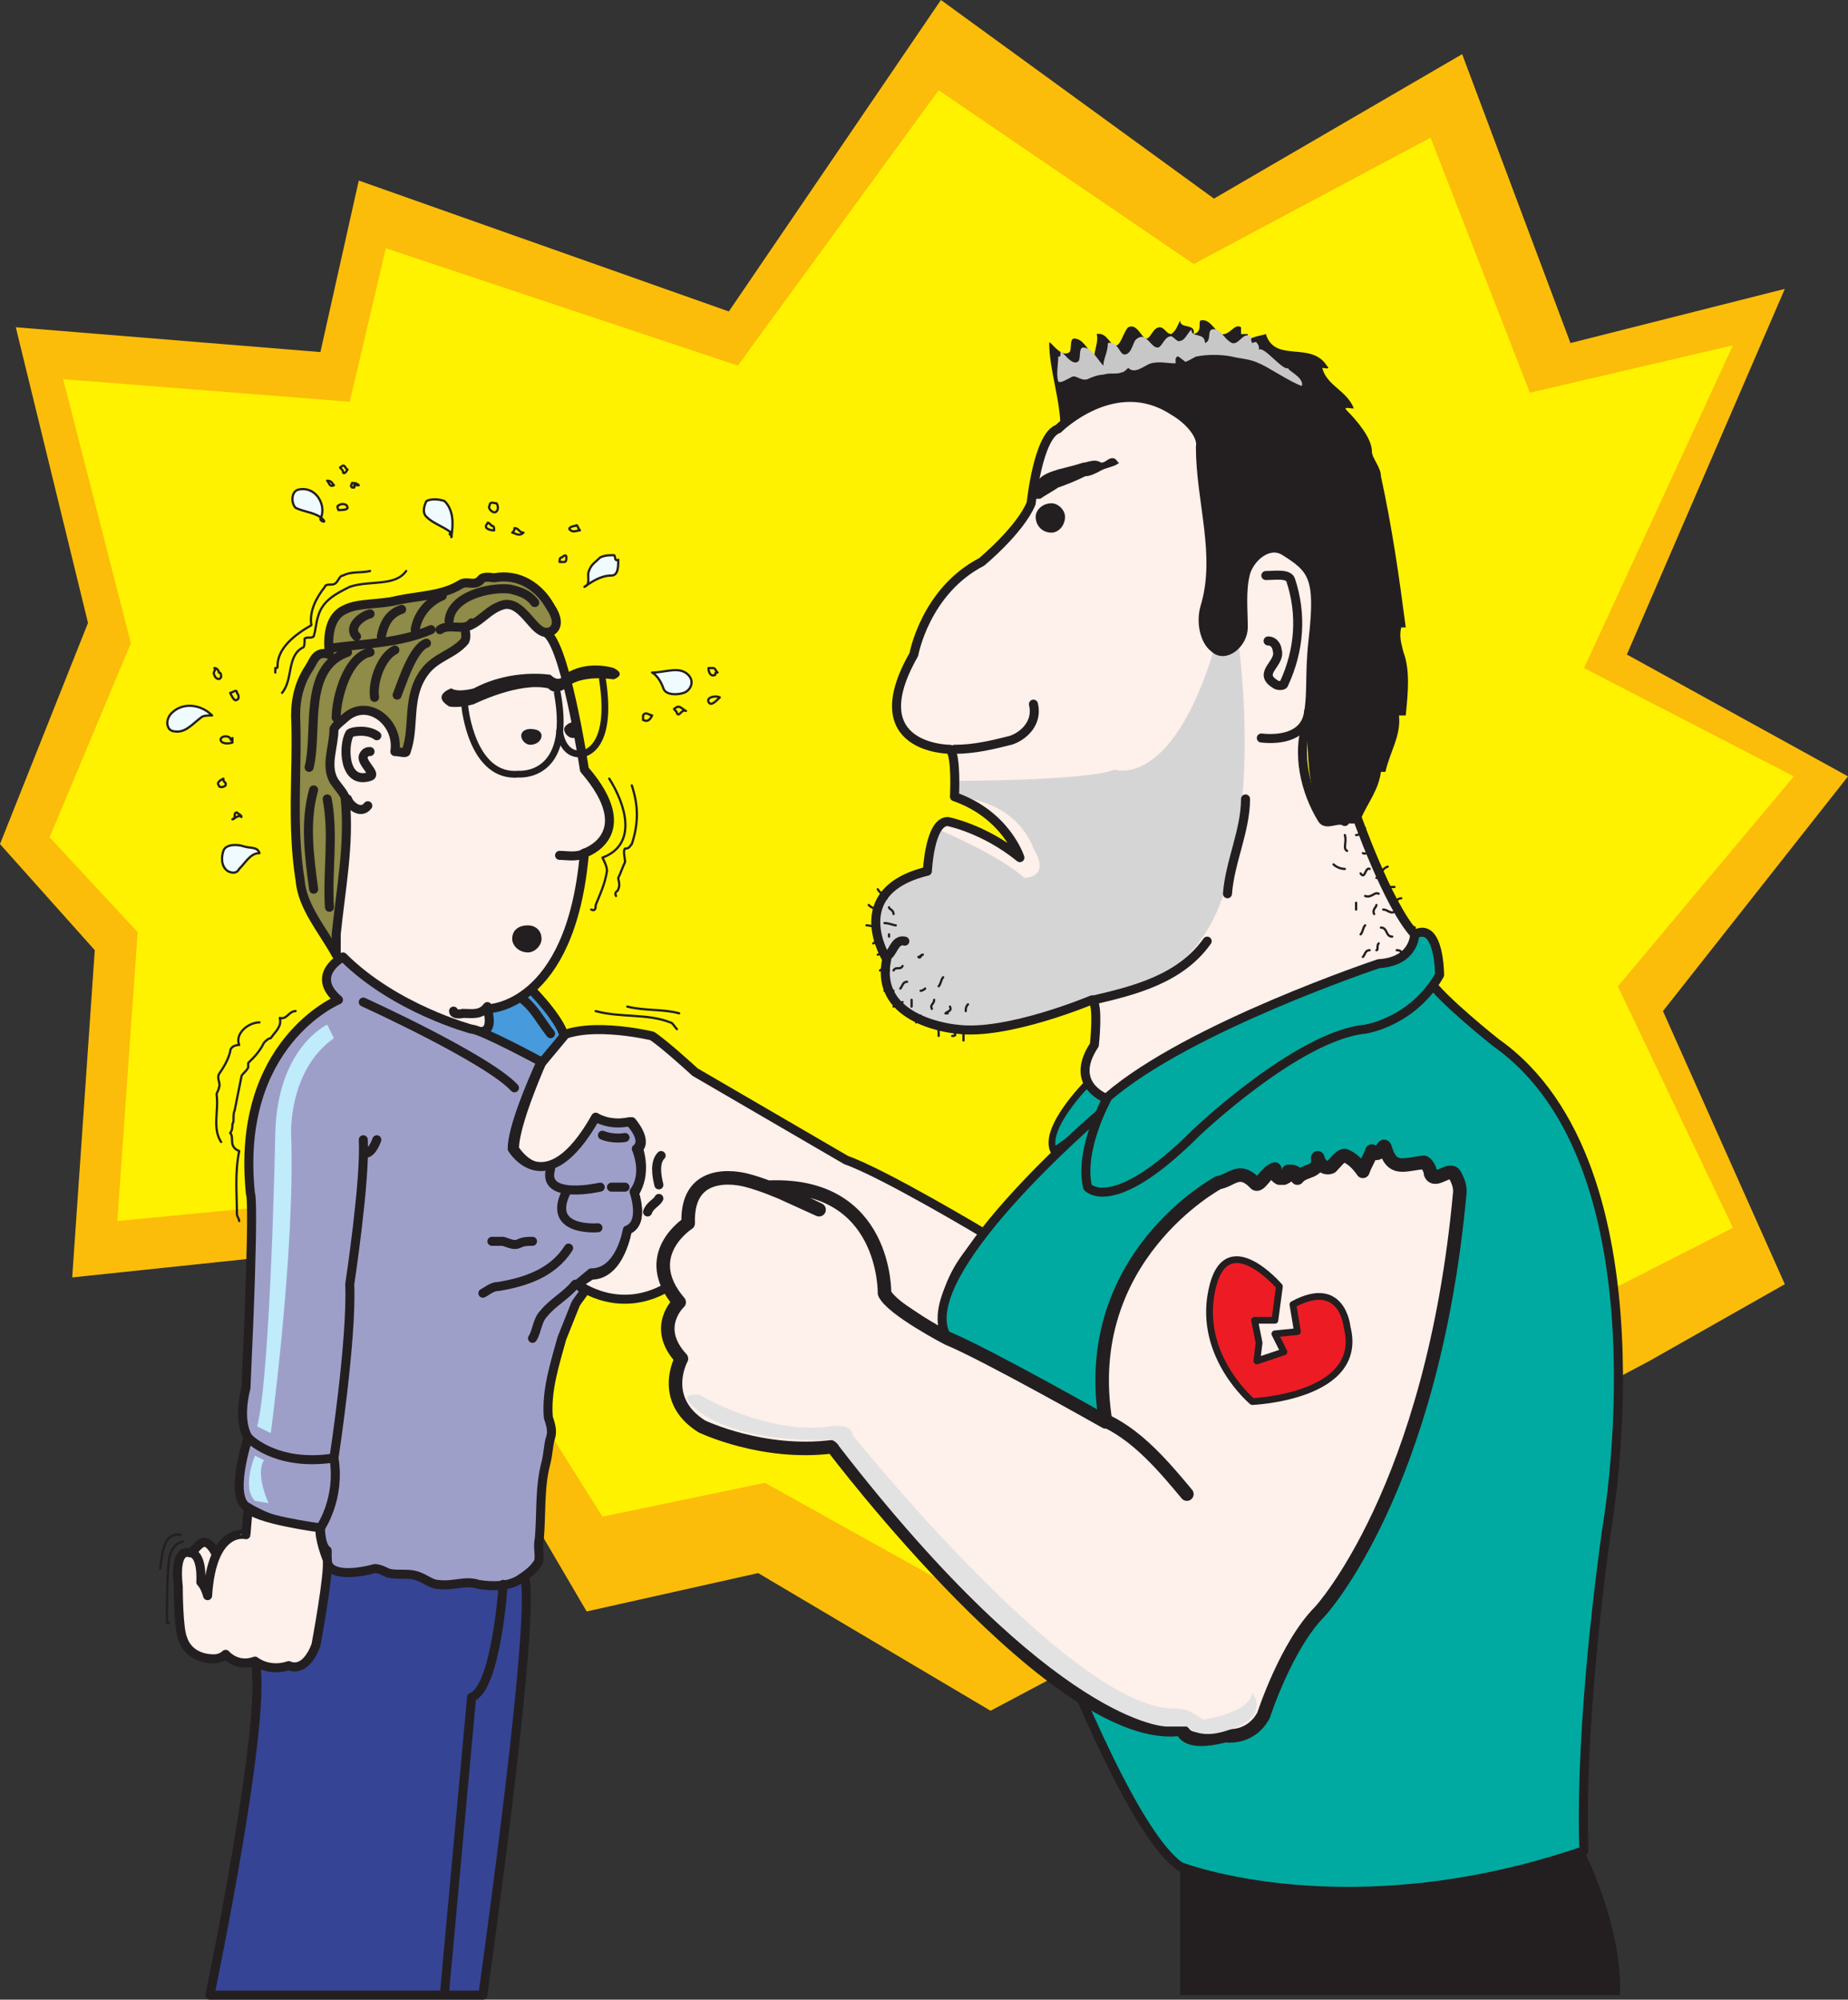
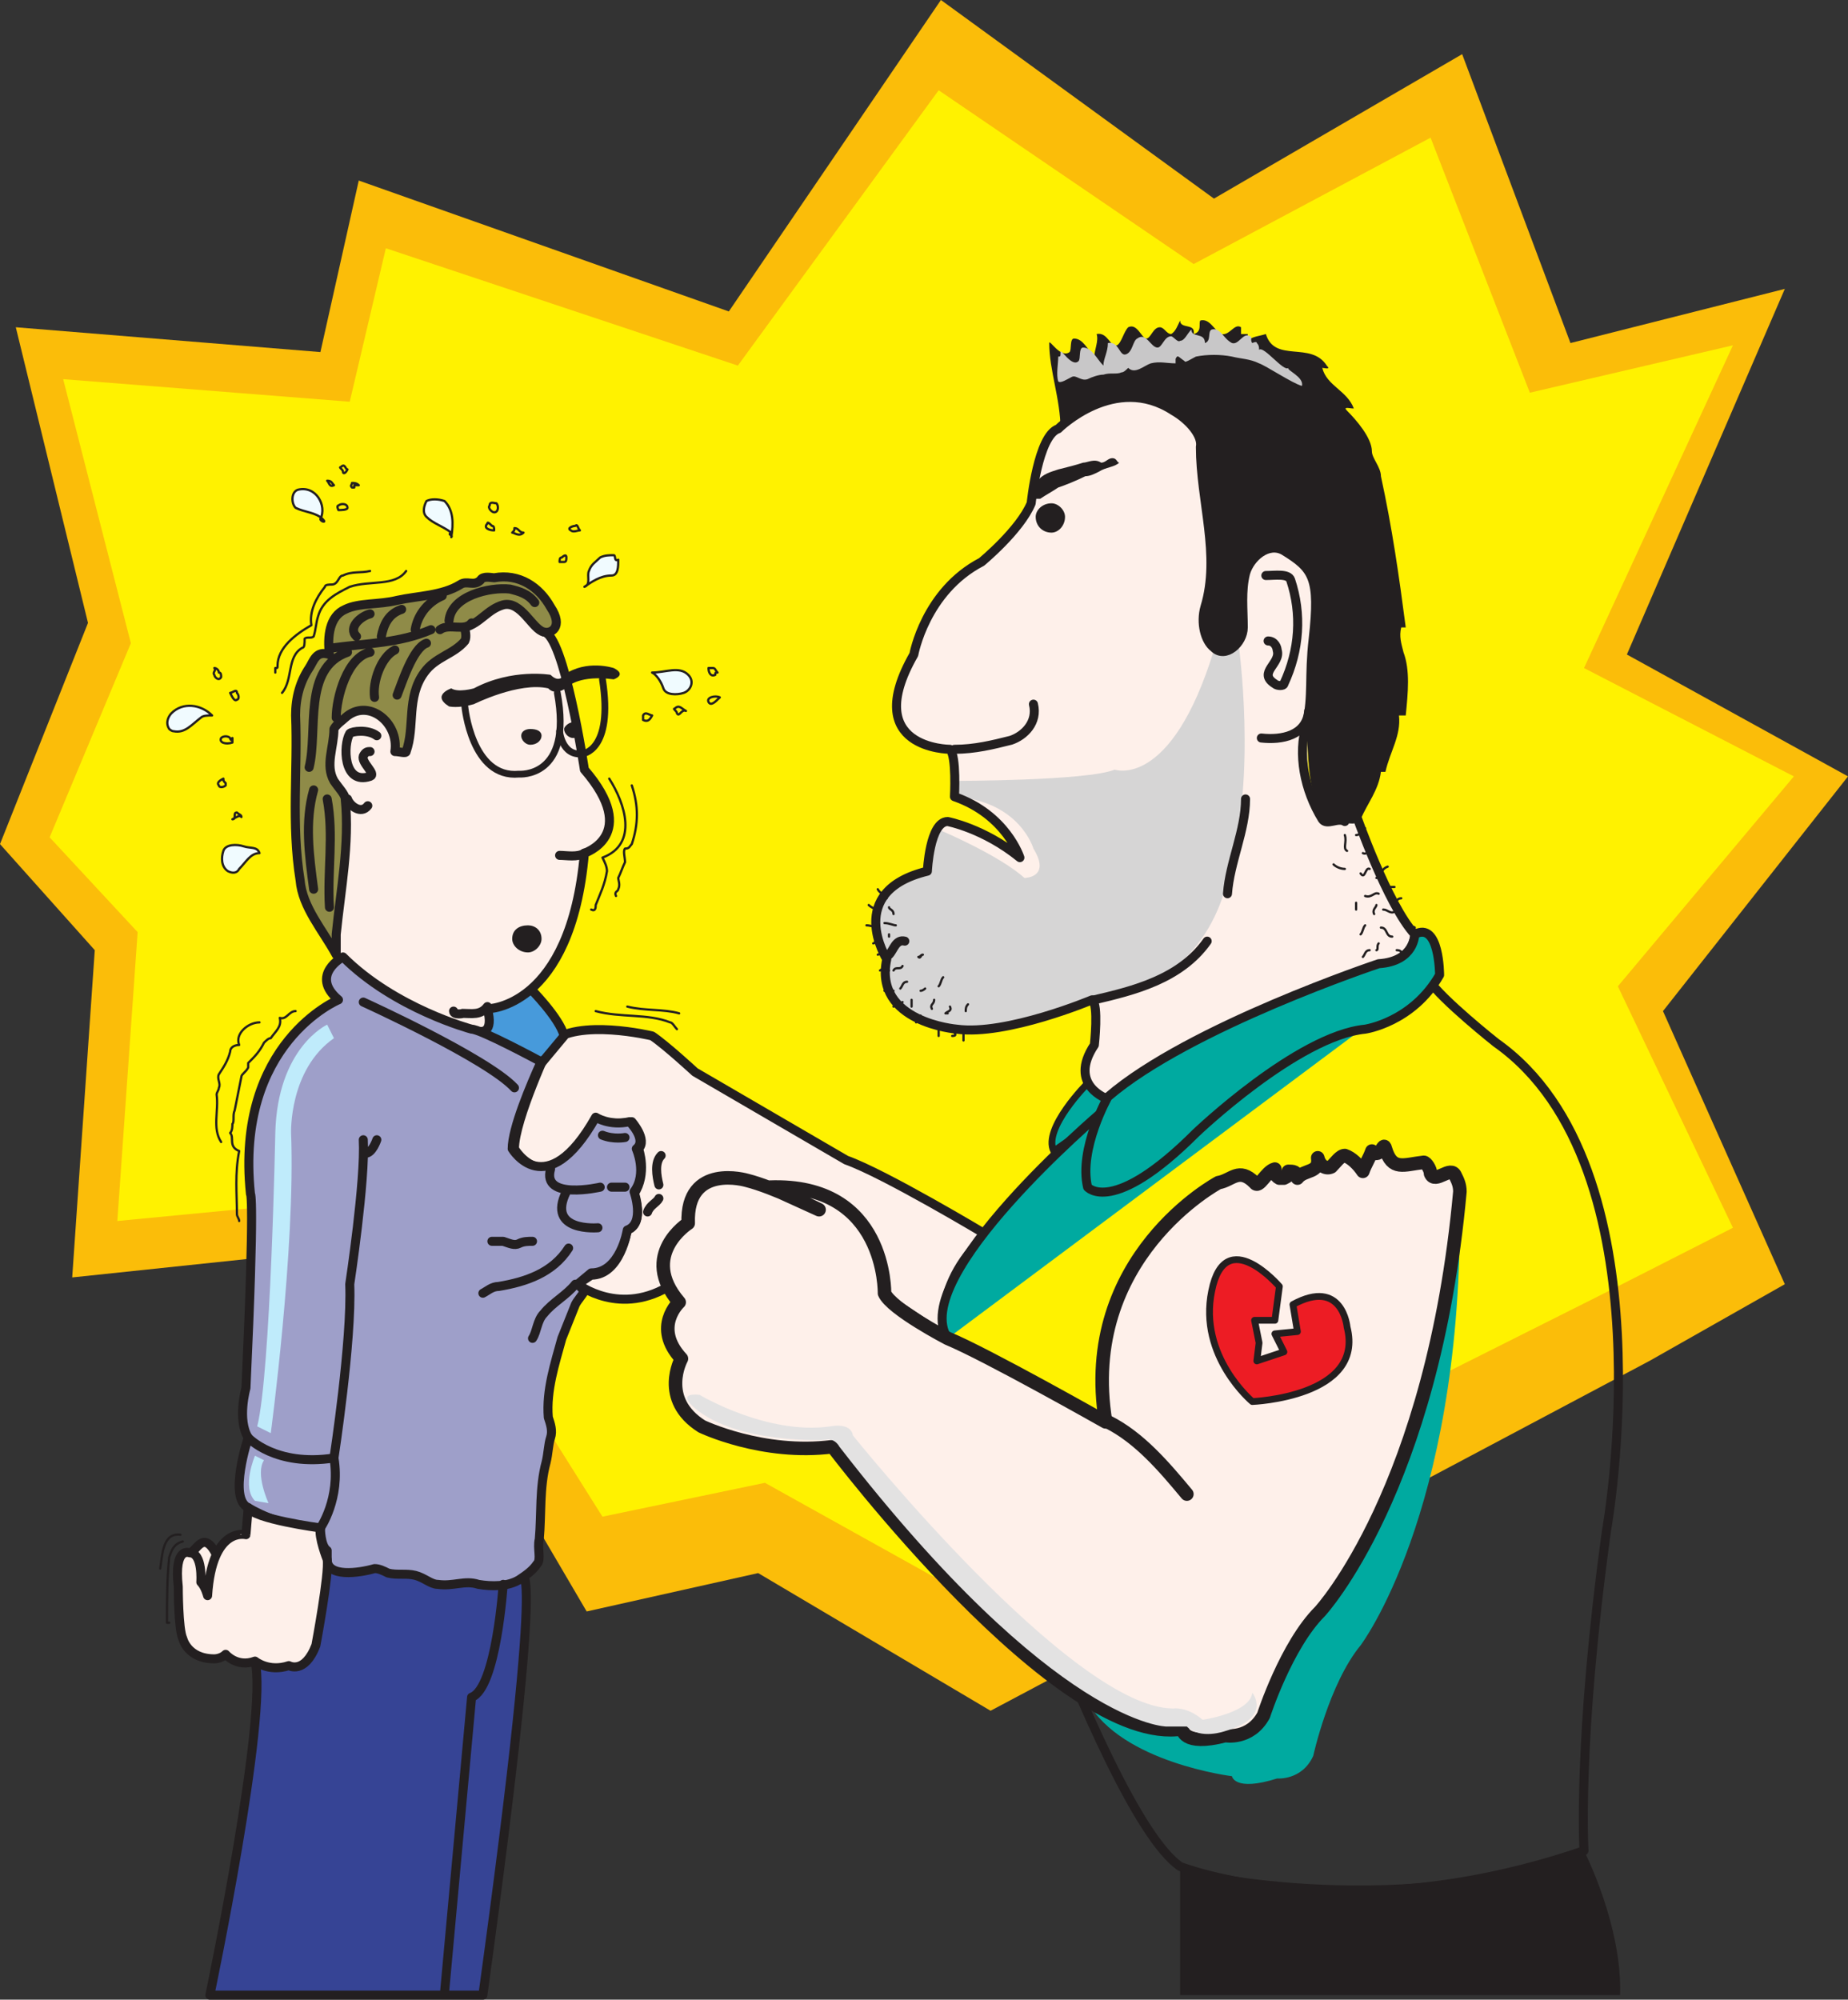
<svg xmlns="http://www.w3.org/2000/svg" width="614.25" height="664.5">
  <rect width="100%" height="100%" fill="#333333" stroke="none" />
  <path fill="#fbbd09" fill-rule="evenodd" d="m242.25 103.5-123-43.5-12.75 57-101.25-8.25 24 98.25L0 280.5l31.5 35.25L24 424.5l99.75-10.5L195 535.5l57-12.75 77.25 45.75 219-116.25 45-25.5-40.5-90.75 61.5-78-73.5-40.5L593.25 96 522 114l-36-96-82.5 48-90.75-66-70.5 103.5" />
  <path fill="#fff200" fill-rule="evenodd" d="m245.25 121.5-117-39-12 51L21 126l22.5 87.75-27 64.5 29.25 31.5-6.75 96 93.75-9L200.25 504l54-11.25 72.75 40.5 206.25-103.5L576 408l-38.25-80.25 58.5-69.75-69.75-36L576 114.75l-67.5 15.75-33-84.75-78.75 42L312 30l-66.75 91.5" />
  <path fill="#364495" fill-rule="evenodd" d="M172.5 525s10.5-25.5-12 138H69.75s19.5-93 15-111l28.5-37.5L172.5 525" />
  <path fill="none" stroke="#231f20" stroke-linecap="round" stroke-linejoin="round" stroke-miterlimit="10" stroke-width="3" d="M172.5 525s10.5-25.5-12 138H69.75s19.5-93 15-111l28.5-37.5zm0 0" />
  <path fill="#231f20" fill-rule="evenodd" d="M526.5 615s12.75 24.75 12 48H392.25v-42.75S460.5 637.5 526.5 615" />
  <path fill="#fef0ea" fill-rule="evenodd" d="M231 356.25s-9.75-9-14.25-12c0 0-24.75-6-33.75 2.25 0 0-12 25.5-12 35.25 0 0 11.25 19.5 27.75-9.75 0 0 4.5 2.25 11.25.75 0 0 5.25 6 2.25 9 0 0 3 8.25-1.5 15 0 0 3.75 9.75-2.25 12 0 0-2.25 15-12 15l-4.5 3s14.25 11.25 31.5 0l15.75-30L271.5 408l16.5 18.75 27 18s-6.75-15.75 12.75-34.5c0 0-33.75-20.25-46.5-24.75L231 356.25" />
  <path fill="none" stroke="#231f20" stroke-linecap="round" stroke-linejoin="round" stroke-miterlimit="10" stroke-width="3" d="M231 356.25s-9.75-9-14.25-12c0 0-24.75-6-33.75 2.25 0 0-12 25.5-12 35.25 0 0 11.25 19.5 27.75-9.75 0 0 4.5 2.25 11.25.75 0 0 5.25 6 2.25 9 0 0 3 8.25-1.5 15 0 0 3.75 9.75-2.25 12 0 0-2.25 15-12 15l-4.5 3s14.25 11.25 31.5 0l15.75-30L271.5 408l16.5 18.75 27 18s-6.75-15.75 12.75-34.5c0 0-33.75-20.25-46.5-24.75zm0 0" />
  <path fill="#00aaa0" fill-rule="evenodd" d="M361.5 360s-15 15-11.25 22.5L375 365.25 361.5 360" />
  <path fill="none" stroke="#231f20" stroke-linecap="round" stroke-linejoin="round" stroke-miterlimit="10" stroke-width="2.25" d="M361.5 360s-15 15-11.25 22.5L375 365.25Zm0 0" />
  <path fill="#fef0ea" fill-rule="evenodd" d="M63 516c2.25 0 4.5-8.25 9 .75l-3 13.5L63 516" />
  <path fill="none" stroke="#231f20" stroke-linecap="round" stroke-linejoin="round" stroke-miterlimit="10" stroke-width="3" d="M63 516c2.25 0 4.5-8.25 9 .75l-3 13.5zm0 0" />
  <path fill="#479adb" fill-rule="evenodd" d="M176.25 328.5s9.75 9.75 11.25 15.75l-7.5 9L156.75 342l7.5-9.75 12-3.75" />
  <path fill="none" stroke="#231f20" stroke-linecap="round" stroke-linejoin="round" stroke-miterlimit="10" stroke-width="3" d="M176.25 328.5s9.75 9.75 11.25 15.75l-7.5 9L156.75 342l7.5-9.75zm0 0" />
  <path fill="#fef0ea" fill-rule="evenodd" d="M351.75 142.5s18.75-18.75 38.25-6c5.25 3 9.75 8.25 9 12 0 18 6.75 36 1.5 53.25-1.5 5.25 0 11.25 3 13.5 3.75 3.75 9.75-1.5 9.75-6.75 0-6-.75-12 .75-18 1.5-5.25 7.5-10.5 12.75-7.5 9.75 6 12 8.25 9.75 29.25-1.5 9.75-3 19.5-2.25 28.5.75 10.5-.75 21.75 5.25 31.5 1.5 2.25 5.25-.75 7.5.75 0-2.25 3.75.75 3.75-2.25 0 0 10.5 30 19.5 39.75 0 0 0 9-12 10.5 0 0-63 21-90 44.25 0 0-13.5-4.5-4.5-18 0 0 1.5-13.5-.75-15 0 0-28.5 12-45 9.75 0 0-27.75-2.25-23.25-23.25 0 0-14.25-22.5 13.5-29.25 0 0 .75-16.5 6.75-16.5 0 0 12 2.25 24 12 0 0-4.5-14.25-21.75-20.25 0 0 .75-13.5-1.5-15.75 0 0-30 0-12-31.5 0 0 3.75-21 22.5-30.75 0 0 12.75-10.5 16.5-19.5 0 0 2.25-22.5 9-24.75" />
  <path fill="#231f20" fill-rule="evenodd" d="M450.75 271.5c.75 2.25-3.75-.75-3 1.5-3-.75-6 1.5-7.5-.75-6-9.75-5.25-21-6-31.5-.75-9 4.5-18.75 2.25-28.5-2.25-11.25 6.75-23.25-9.75-28.5-6-2.25-10.5 2.25-12.75 6.75-1.5 6-.75 12-.75 18 0 5.25-6 11.25-9.75 7.5-3-3-4.5-9-3-14.25 6-17.25-1.5-34.5-.75-52.5 0-4.5-4.5-9-9.75-12.75-18.75-12.75-38.25 6.75-38.25 6.75l.75-.75c0-9.75-3.75-19.5-3.75-28.5 0-1.5 3.75 5.25 6.75 3 .75-.75 0-4.5 1.5-4.5 3 0 4.5 3.75 6.75 6 0-2.25 1.5-5.25.75-7.5 3.75-.75 4.5 4.5 6.75 3.75 1.5-.75 2.25-4.5 3.75-6 3-1.5 4.5 3.75 6 3.75s2.25-3.75 4.5-3.75c1.5 0 2.25 2.25 3.75 2.25 1.5-.75 2.25-3 3-4.5 0 3 5.25.75 4.5 4.5 3-.75 1.5-3.75 2.25-4.5 3-.75 4.5 3 6.75 4.5 3 .75 4.5-3.75 6.75-2.25V111h2.25v2.25c1.5-1.5 3.75-1.5 6-2.25 3 9.75 15 2.25 20.25 10.5 1.5 1.5-.75.75-1.5.75 1.5 6 8.25 7.5 10.5 13.5-1.5 0-3.75-.75-2.25.75 3 3 8.25 9 8.25 13.5 0 2.25 3 5.25 3 8.25 3.75 17.25 6 33 8.25 50.25h-1.5c-.75 3 0 5.25.75 8.25 2.25 6 1.5 13.5.75 21H465c.75 6.75-3 12-4.5 18.75H459c-.75 6-4.5 10.5-6.75 15.75l-1.5-.75M349.5 177c2.25 0 4.5-2.25 4.5-5.25 0-2.25-2.25-4.5-4.5-4.5-3 0-5.25 2.25-5.25 4.5 0 3 2.25 5.25 5.25 5.25" />
  <path fill="#d6d5d5" fill-rule="evenodd" d="M363.75 331.5s-28.5 12-45 9.75c0 0-27.75-2.25-23.25-23.25 0 0-14.25-22.5 12.75-29.25 0 0 .75-12.75 4.5-12.75 0 0 19.5 8.25 27.75 15.75 0 0 9 0 3-9.75 0 0-4.5-15.75-26.25-17.25v-5.25s44.25 0 53.25-3.75c0 0 18.75 6.75 33-39.75 0 0 3.75 3 8.25-1.5 0 0 6 43.5-3 73.5 0 0-3.75 39.75-45 43.5" />
  <path fill="none" stroke="#231f20" stroke-linecap="round" stroke-linejoin="round" stroke-miterlimit="10" stroke-width="3" d="M351.75 142.5s18.75-18.75 38.25-6c5.25 3 9.75 8.25 9 12 0 18 6.75 36 1.5 53.25-1.5 5.25 0 11.25 3 13.5 3.75 3.75 9.75-1.5 9.75-6.75 0-6-.75-12 .75-18 1.5-5.25 7.5-10.5 12.75-7.5 9.75 6 12 9 9.75 29.25-1.5 12.75 0 18.75-2.25 28.5-3 9.75-.75 21.75 5.25 31.5 1.5 2.25 5.25-.75 7.5.75 0-2.25 3.75.75 3.75-2.25 0 0 10.5 30 19.5 39.75 0 0 0 9-12 10.5 0 0-63 21-90 44.25 0 0-13.5-4.5-4.5-18 0 0 1.5-13.5-.75-15 0 0-28.5 12-45 9.75 0 0-27.75-2.25-23.25-23.25 0 0-14.25-22.5 13.5-29.25 0 0 .75-16.5 6.75-16.5 0 0 12 2.25 24 12 0 0-4.5-14.25-21.75-20.25 0 0 .75-13.5-1.5-15.75 0 0-30 0-12-31.5 0 0 3.75-21 22.5-30.75 0 0 12.75-10.5 16.5-19.5 0 0 2.25-22.5 9-24.75zm0 0" />
  <path fill="none" stroke="#231f20" stroke-linecap="round" stroke-linejoin="round" stroke-miterlimit="10" stroke-width="3" d="M317.25 249c6.75 0 12.75-1.5 18.75-3 4.5-1.5 9-6 7.5-12m77.25-42.75c3 0 7.5-.75 8.25 1.5 3.75 11.25 3 23.25-2.25 34.5 0 .75-2.25.75-3 0-6-3.75 2.25-6.75.75-11.25 0-.75-.75-3-3-3m-2.25 32.25c6.75.75 15-.75 15.75-9" />
  <path fill="#231f20" fill-rule="evenodd" d="M372 153.75c-.75 0-.75-1.5-2.25-1.5s-2.25 1.5-3.75 1.5c-2.25-1.5-4.5 0-6 0-2.25.75-5.25 1.5-8.25 2.25-2.25.75-5.25 1.5-6.75 3.75-1.5.75 0 3.75-.75 6h1.5c2.25-1.5 3.75-2.25 6-3.75 2.25-.75 6-2.25 9-3.75 1.5 0 3-.75 4.5-1.5 2.25-1.5 5.25-1.5 6.75-3" />
  <path fill="none" stroke="#231f20" stroke-linecap="round" stroke-linejoin="round" stroke-miterlimit="10" stroke-width="3" d="M300.75 312.75c-3-.75-3.75 3-5.25 4.5" />
-   <path fill="#00aaa0" fill-rule="evenodd" d="M474.75 325.5 366 369.75s-64.5 54.75-51 75c0 0 50.25 156.75 77.25 175.5 0 0 55.5 21.75 134.25-5.25 0 0-2.25-36 7.5-106.5 0 0 21.75-120.75-36.75-162 0 0-18-14.25-22.5-21" />
+   <path fill="#00aaa0" fill-rule="evenodd" d="M474.75 325.5 366 369.75s-64.5 54.75-51 75" />
  <path fill="none" stroke="#231f20" stroke-linecap="round" stroke-linejoin="round" stroke-miterlimit="10" stroke-width="3" d="M474.75 325.5 366 369.75s-64.5 54.75-51 75c0 0 50.25 156.75 77.25 175.5 0 0 55.5 21.75 134.25-5.25 0 0-2.25-36 7.5-106.5 0 0 21.75-120.75-36.75-162 0 0-18-14.25-22.5-21zm0 0" />
  <path fill="#00aaa0" fill-rule="evenodd" d="M470.25 310.5s0 9-12 9.75c0 0-63 21-90 44.25 0 0-9.75 17.25-6.75 30 0 0 8.25 9.75 36-18 0 0 33.75-32.25 56.25-34.5 0 0 15.75-2.25 24.75-18 0 0 0-18-8.25-13.5" />
  <path fill="none" stroke="#231f20" stroke-linecap="round" stroke-linejoin="round" stroke-miterlimit="10" stroke-width="3" d="M470.25 310.5s0 9-12 9.75c0 0-63 21-90 44.25 0 0-9.75 17.25-6.75 30 0 0 8.25 9.75 36-18 0 0 33.75-32.25 56.25-34.5 0 0 15.75-2.25 24.75-18 0 0 0-18-8.25-13.5zm0 0" />
  <path fill="#fef0ea" fill-rule="evenodd" d="M159.75 342.75s4.5 1.5 2.25-7.5c0 0 27.75 0 32.25-51 0 0 18.75-9 0-28.5 0 0-6.75-45-13.5-45.75-4.5-.75-7.5-10.5-13.5-9-5.25 1.5-7.5 6-12.75 7.5 0 .75.75 3 0 3.75-3.75 4.5-9.75 6-13.5 10.5-6 8.25-3 18-6 27h-3.75c.75-9.75-9-18-16.5-12-1.5 1.5-3.75 3-3.75 4.5-.75 5.25-3 12 0 17.25 1.5 2.25 3.75 4.5 3.75 6 1.5 15-1.5 29.25-3 45 0 2.25 0 5.25 2.25 7.5 0 0 21 19.5 45.75 24.75" />
  <path fill="none" stroke="#231f20" stroke-linecap="round" stroke-linejoin="round" stroke-miterlimit="10" stroke-width="3" d="M159.75 342.75s4.5.75 2.25-7.5c0 0 27.75 0 32.25-51.75 0 0 18.75-6 0-27.75 0 0-6.75-45-13.5-45.75" />
  <path fill="#8f8b48" fill-rule="evenodd" d="M111.75 310.5c1.5-15 4.5-30 3-45 0-1.5-2.25-3.75-3.75-6-3-5.25 0-11.25 0-17.25.75-1.5 3-3 3.75-3.75 7.5-6.75 18 1.5 16.5 11.25 1.5 0 3.75.75 3.75 0 3-8.25 0-18 6-26.25 3.75-5.25 9.75-6 13.5-10.5.75-1.5 0-3.75 0-4.5 5.25-1.5 7.5-6 12.75-7.5 6-1.5 9.75 8.25 13.5 9 2.25.75 6.75-1.5 2.25-8.25-3.75-6.75-10.5-11.25-18.75-9.75-.75 0-3.75-.75-4.5.75-2.25 2.25-4.5 0-6.75 1.5-6 3.75-14.25 3.75-21 5.25-6 1.5-12.75.75-17.25 3-5.25 2.25-6 9-5.25 15-4.5-1.5-5.25 2.25-6.75 4.5-3 4.5-4.5 9.75-4.5 15.75.75 18-1.5 36 1.5 54.75.75 9 7.5 16.5 12 24.75v-6.75" />
  <path fill="none" stroke="#231f20" stroke-linecap="round" stroke-linejoin="round" stroke-miterlimit="10" stroke-width="3" d="M111.75 310.5c1.5-15 4.5-30 3-45 0-1.5-2.25-3.75-3.75-6-3-5.25 0-11.25 0-17.25.75-1.5 3-3 3.75-3.75 7.5-6.75 18 1.5 16.5 11.25 1.5 0 3.75.75 3.75 0 3-8.25 0-18 6-26.25 3.75-5.25 9.75-6 13.5-10.5.75-1.5 0-3.75 0-4.5 5.25-1.5 7.5-6 12.75-7.5 6-1.5 9.75 8.25 13.5 9 2.25.75 6.75-1.5 2.25-8.25-3.75-6.75-10.5-11.25-18.75-9.75-.75 0-3.75-.75-4.5.75-2.25 2.25-4.5 0-6.75 1.5-6 3.75-14.25 3.75-21 5.25-6 1.5-12.75.75-17.25 3-5.25 2.25-6 9-5.25 15-4.5-1.5-5.25 2.25-6.75 4.5-3 4.5-4.5 9.75-4.5 15.75.75 18-1.5 36 1.5 54.75.75 9 7.5 16.5 12 24.75zm0 0" />
  <path fill="none" stroke="#231f20" stroke-linecap="round" stroke-linejoin="round" stroke-miterlimit="10" stroke-width="3" d="M111 215.25c11.25-1.5 21.75-1.5 32.25-6m13.5-2.25c-2.25 3-7.5 0-10.5 2.25m-30.75 7.5c-15 5.25-9.75 26.25-12.75 38.25m1.5 7.5c-3 10.5-1.5 21.75 0 33m4.5-30c2.25 12 0 24 .75 36m13.5-84.75c-7.5 1.5-11.25 15-11.25 21.75m19.5-22.5c-4.5 2.25-7.5 10.5-6.75 15.75m17.25-18c-4.5 1.5-8.25 13.5-9.75 17.25m-13.5-19.5c-3-3 1.5-6.75 4.5-7.5m3.75 7.5c.75-3.75 2.25-7.5 6.75-9m4.5 6.75c.75-4.5 3.75-9 9-11.25m30.75 2.25c-2.25-3-5.25-3.75-8.25-4.5-6.75-.75-19.5 2.25-20.25 10.5m45 77.25c-2.25 1.5-6 .75-8.25.75m-60.75-39.75c-3-2.25-8.25-1.5-9-.75C114 247.5 114 261 123 258c2.25-.75-3-4.5-2.25-6.75.75-1.5 1.5-1.5 2.25-1.5m-7.5 15.75c.75 2.25 4.5 5.25 6.75 2.25M162 334.5c-2.25 3-5.25 2.25-8.25 2.25.75 0-3 .75-3-.75" />
  <path fill="#231f20" fill-rule="evenodd" d="M187.5 224.25s-1.5 3-4.5 0c0 0-12.75-2.25-25.5 4.5 0 0-5.25 1.5-7.5 0 0 0-6.75 2.25-.75 6 0 0 3 .75 8.25-.75 0 0 15-7.5 24.75-5.25 0 0 2.25 3 6.75-.75 0 0 3.75-3.75 15-2.25 0 0 4.5-1.5 0-3.75 0 0-9-3-16.5 2.25" />
  <path fill="none" stroke="#231f20" stroke-linecap="round" stroke-linejoin="round" stroke-miterlimit="10" stroke-width="2.25" d="M154.5 234.75s2.25 24 18 22.5c0 0 18 1.5 12.75-27" />
  <path fill="none" stroke="#231f20" stroke-linecap="round" stroke-linejoin="round" stroke-miterlimit="10" stroke-width="2.25" d="M186 243s.75 8.25 7.5 7.5c0 0 10.5-.75 6.75-24.75" />
  <path fill="#231f20" fill-rule="evenodd" d="M176.25 247.5c2.25 0 3.75-1.5 3.75-3s-1.5-2.25-3.75-2.25c-1.5 0-3 .75-3 2.25s1.5 3 3 3m14.25-2.25c1.5 0 2.25-1.5 2.25-3 0-.75-.75-2.25-2.25-2.25s-3 1.5-3 2.25c0 1.5 1.5 3 3 3m-15 71.25c2.25 0 4.5-2.25 4.5-4.5 0-3-2.25-4.5-4.5-4.5-3 0-5.25 1.5-5.25 4.5 0 2.25 2.25 4.5 5.25 4.5" />
-   <path fill="none" stroke="#231f20" stroke-linecap="round" stroke-linejoin="round" stroke-miterlimit="10" stroke-width="3" d="M174 332.25c3.75 3 6 7.5 9 11.25" />
  <path fill="#9e9fc9" fill-rule="evenodd" d="m192 426.75 4.5-3.75c9.75 0 12-14.25 12-14.25 6-2.25 2.25-12.75 2.25-12.75 4.5-6 .75-14.25.75-14.25 3.75-3-2.25-9-2.25-9-6.75 1.5-11.25-1.5-11.25-1.5-16.5 29.25-27.75 10.5-27.75 10.5 0-6.75 6-21 9.75-29.25h-.75s-19.5-10.5-22.5-10.5c0 0-25.5-6.75-42.75-24 0 0-11.25 6-1.5 14.25 0 0-34.5 14.25-29.25 64.5 0 0 1.5 0-1.5 64.5 0 0-3 10.5.75 16.5 0 0-6.75 20.25 0 23.25 0 0 10.5 6.75 24 6.75 0 0 0 6 2.25 7.5v3c0 6 10.5 4.5 15.75 3 1.5 0 3 .75 4.5 1.5 3 .75 6 0 9 .75s5.25 3 7.5 3c5.25.75 9-1.5 13.5 0 4.5.75 9.75.75 13.5-1.5 2.25-1.5 4.5-3 6-5.25 1.5-1.5 0-5.25.75-8.25.75-8.25 0-17.25 2.25-25.5.75-3 .75-6 1.5-8.25s0-4.5-.75-6.75c-.75-9 2.25-18 4.5-26.25l4.5-11.25c.75-1.5 2.25-3 3-4.5l-2.25-2.25" />
  <path fill="none" stroke="#231f20" stroke-linecap="round" stroke-linejoin="round" stroke-miterlimit="10" stroke-width="3" d="m192 426.75 4.5-3.75c9.75 0 12-14.25 12-14.25 6-2.25 2.25-12.75 2.25-12.75 4.5-6 .75-14.25.75-14.25 3.75-3-2.25-9-2.25-9-6.75 1.5-11.25-1.5-11.25-1.5-16.5 29.25-27.75 10.5-27.75 10.5 0-6.75 6-21 9.75-29.25h-.75s-19.5-10.5-22.5-10.5c0 0-25.5-6.75-42.75-24 0 0-11.25 6-1.5 14.25 0 0-34.5 14.25-29.25 64.5 0 0 1.5 0-1.5 64.5 0 0-3 10.5.75 16.5 0 0-6.75 20.25 0 23.25 0 0 10.5 6.75 24 6.75 0 0 0 6 2.25 7.5v3c0 6 10.5 4.5 15.75 3 1.5 0 3 .75 4.5 1.5 3 .75 6 0 9 .75s5.25 3 7.5 3c5.25.75 9-1.5 13.5 0 4.5.75 9.75.75 13.5-1.5 2.25-1.5 4.5-3 6-5.25 1.5-1.5 0-5.25.75-8.25.75-8.25 0-17.25 2.25-25.5.75-3 .75-6 1.5-8.25s0-4.5-.75-6.75c-.75-9 2.25-18 4.5-26.25l4.5-11.25c.75-1.5 2.25-3 3-4.5zm0 0" />
  <path fill="none" stroke="#231f20" stroke-linecap="round" stroke-linejoin="round" stroke-miterlimit="10" stroke-width="3" d="M120.75 333S162 351.75 171 361.5m36.75 16.5s-3.75.75-7.5-.75m7.5 17.25h-4.5m-3.75 0s-19.5 4.5-16.5-6" />
  <path fill="none" stroke="#231f20" stroke-linecap="round" stroke-linejoin="round" stroke-miterlimit="10" stroke-width="3" d="M198.75 408s-17.25 1.5-10.5-12M177 412.5c-1.5 0-3 0-4.5.75s-3 0-5.25-.75h-3.75m25.5 2.25c-5.25 8.25-14.25 11.25-23.25 12.75-2.25 0-3.75 1.5-5.25 2.25m30.75-3c-3 3.75-7.5 6-10.5 9.75-2.25 2.25-2.25 6-3.75 8.25M219.75 384c-2.25 2.25-1.5 6.75-.75 9.75m0 4.5c-.75 1.5-3 2.25-3.75 4.5m-132.75 75s9 9.75 28.5 6.75" />
  <path fill="none" stroke="#231f20" stroke-linecap="round" stroke-linejoin="round" stroke-miterlimit="10" stroke-width="3" d="M106.5 507.75s6.75-9.75 4.5-23.25c0 0 6-39 5.25-57.75 0 0 5.25-34.5 4.5-48m4.5 0s-1.5 4.5-3.75 4.5" />
  <path fill="#fef0ea" fill-rule="evenodd" d="m82.5 501-.75 9S70.5 507 69 530.25c0 0-.75-3-2.25-4.5 0 0 .75-9.75-3.75-9.75 0 0-5.25-2.25-3.75 11.25 0 0 0 14.25 1.5 17.25 0 0 1.5 6.75 10.5 6.75 0 0 2.25 0 3.75-1.5 0 0 3.75 4.5 9.75 2.25 0 0 4.5 3.75 11.25 1.5 0 0 5.25 3 9-6.75 0 0 4.5-24 3.75-28.5 0 0-3-7.5-2.25-10.5 0 0-22.5-3-24-6.75" />
  <path fill="none" stroke="#231f20" stroke-linecap="round" stroke-linejoin="round" stroke-miterlimit="10" stroke-width="3" d="m82.5 501-.75 9S70.5 507 69 530.25c0 0-.75-3-2.25-4.5 0 0 .75-9.75-3.75-9.75 0 0-5.25-2.25-3.75 11.25 0 0 0 14.25 1.5 17.25 0 0 1.5 6.75 10.5 6.75 0 0 2.25 0 3.75-1.5 0 0 3.75 4.5 9.75 2.25 0 0 4.5 3.75 11.25 1.5 0 0 5.25 3 9-6.75 0 0 4.5-24 3.75-28.5 0 0-3-7.5-2.25-10.5 0 0-22.5-3-24-6.75zm0 0" />
  <path fill="#bfebfb" fill-rule="evenodd" d="M108.75 340.5s-16.5 7.5-17.25 36c0 0-1.5 79.5-6 97.5l4.5 2.25s8.25-61.5 6.75-99.75c0 0-.75-21 14.25-31.5l-2.25-4.5m-24 143.25s-4.5 10.5 0 15l4.5.75s-4.5-9.75-1.5-14.25l-3-1.5" />
  <path fill="#00aaa0" fill-rule="evenodd" d="M485.25 404.25c0 99-33 142.5-33 142.5-10.5 12.75-15.75 36.75-15.75 36.75-3.75 8.25-12 7.5-12 7.5-14.25 4.5-15-.75-15-.75s-36.75-4.5-48-24.75l123.75-161.25" />
  <path fill="#fef0ea" fill-rule="evenodd" d="M485.25 396c0-2.25-.75-3.75-1.5-5.25-1.5-3.75-6.75 3-8.25-.75 0-1.5-1.5-3.75-2.25-3.75-6.75.75-10.5 3-12.75-4.5-.75-3-1.5 3.75-4.5.75-.75 2.25-2.25 4.5-3 6.75-1.5-2.25-3.75-4.5-6-5.25-1.5 0-3 2.25-4.5 3.75-1.5.75-3.75 0-4.5-3 .75 5.25-4.5 3.75-6.75 6.75 0-2.25-1.5-2.25-3-2.25 0 1.5 0 1.5-1.5 2.25h-1.5c-1.5-.75-1.5-2.25-1.5-3-3 .75-5.25 6.75-6.75 4.5-5.25-5.25-7.5-.75-12 0 0 0-46.5 24.75-37.5 79.5 0 0-39.75-22.5-52.5-27.75 0 0-18.75-9.75-21-15 0 0 .75-36.75-38.25-35.25l16.5 7.5s-15-7.5-24-9.75c0 0-20.25-6-19.5 14.25 0 0-16.5 10.5-3 26.25 0 0-9 8.25.75 18.75 0 0-7.5 13.5 6.75 22.5 0 0 20.25 9.75 43.5 6.75 0 0 75.75 100.5 116.25 93.75 0 0 0 6 14.25 2.25 0 0 8.25 1.5 12.75-6.75 0 0 7.5-23.25 18.75-34.5 0 0 37.5-40.5 46.5-139.5" />
  <path fill="none" stroke="#231f20" stroke-linecap="round" stroke-linejoin="round" stroke-miterlimit="10" stroke-width="4.5" d="M485.25 396c0-2.25-.75-3.75-1.5-5.25-1.5-3.75-6.75 3-8.25-.75 0-1.5-1.5-3.75-2.25-3.75-6.75.75-10.5 3-12.75-4.5-.75-3-1.5 3.75-4.5.75-.75 2.25-2.25 4.5-3 6.75-1.5-2.25-3.75-4.5-6-5.25-1.5 0-3 2.25-4.5 3.75-1.5.75-3.75 0-4.5-3 .75 5.25-4.5 3.75-6.75 6.75 0-2.25-1.5-2.25-3-2.25 0 1.5 0 1.5-1.5 2.25h-1.5c-1.5-.75-1.5-2.25-1.5-3-3 .75-5.25 6.75-6.75 4.5-5.25-5.25-7.5-.75-12 0 0 0-46.5 24.75-37.5 79.5 0 0-39.75-22.5-52.5-27.75 0 0-18.75-9.75-21-15 0 0 .75-36.75-38.25-35.25l16.5 7.5s-15-7.5-24-9.75c0 0-20.25-6-19.5 14.25 0 0-16.5 10.5-3 26.25 0 0-9 8.25.75 18.75 0 0-7.5 13.5 6.75 22.5 0 0 20.25 9.75 43.5 6.75 0 0 75.75 100.5 116.25 93.75 0 0 0 6 14.25 2.25 0 0 8.25 1.5 12.75-6.75 0 0 7.5-23.25 18.75-34.5 0 0 37.5-40.5 46.5-139.5zm0 0" />
  <path fill="none" stroke="#231f20" stroke-linecap="round" stroke-linejoin="round" stroke-miterlimit="10" stroke-width="4.5" d="M368.25 472.5c10.5 5.25 18.75 15 26.25 24" />
  <path fill="#e3e2e2" fill-rule="evenodd" d="M232.5 463.5S255 477 276 474c0 0 6.75-1.5 7.5 3 0 0 72.75 90.75 106.5 90.75 0 0 4.5-.75 9.75 3.75 0 0 15.75-2.25 16.5-9 0 0 6.75 8.25-9 12.75 0 0-8.25 3-12.75-1.5h-6.75s-36.75 0-108.75-93c0 0-1.5-3-4.5-2.25 0 0-29.25 1.5-43.5-10.5 0 0-6.75-5.25 1.5-4.5" />
  <path fill="none" stroke="#231f20" stroke-linecap="round" stroke-linejoin="round" stroke-miterlimit="10" stroke-width=".75" d="M202.5 258.75c5.25 8.25 9.75 21.75-2.25 26.25.75 1.5 1.5 3 1.5 4.5-.75 4.5-2.25 7.5-3.75 11.25 0 .75 0 2.25-1.5 1.5" />
  <path fill="none" stroke="#231f20" stroke-linecap="round" stroke-linejoin="round" stroke-miterlimit="10" stroke-width=".75" d="M210 261c2.25 6.75 2.25 12.75 0 19.5-.75.75-.75 1.5-2.25 1.5-.75.75 0 3 0 4.5-.75 1.5-1.5 3.75-2.25 5.25 0 .75.75 2.25 0 3.75 0 .75-1.5.75-.75 2.25m12-60c-.75 0-2.25-1.5-3 0v1.5c1.5.75 2.25 0 3-1.5zm11.25-1.5c-1.5-.75-2.25-2.25-3.75-.75-.75 0 .75.75.75 1.5.75 1.5 1.5-1.5 3-.75zm11.25-4.5c-1.5-.75-4.5 0-3.75 1.5s2.25 0 3.75-1.5zM237 222h-1.5c0 1.5.75 3 2.25 2.25 0-.75 0-.75.75-.75-.75-.75-.75-1.5-1.5-1.5zm0 0" />
  <path fill="#f0fbff" fill-rule="evenodd" d="M216.75 223.5c4.5 0 9-2.25 12 .75 2.25 2.25.75 5.25-1.5 6s-6 .75-6.75-1.5-2.25-4.5-3.75-5.25" />
  <path fill="none" stroke="#231f20" stroke-linecap="round" stroke-linejoin="round" stroke-miterlimit="10" stroke-width=".75" d="M216.75 223.5c4.5 0 9-2.25 12 .75 2.25 2.25.75 5.25-1.5 6s-6 .75-6.75-1.5-2.25-4.5-3.75-5.25zm0 0" />
  <path fill="#f0fbff" fill-rule="evenodd" d="M194.25 195c2.25-.75.75-3.75 1.5-5.25.75-2.25 2.25-3 3.75-4.5 1.5-.75 3-.75 4.5-.75.75 0 0 2.25 1.5 1.5 0 2.25 0 5.25-2.25 5.25-3.75 0-6.75 2.25-9 3.75" />
  <path fill="none" stroke="#231f20" stroke-linecap="round" stroke-linejoin="round" stroke-miterlimit="10" stroke-width=".75" d="M194.25 195c2.25-.75.75-3.75 1.5-5.25.75-2.25 2.25-3 3.75-4.5 1.5-.75 3-.75 4.5-.75.75 0 0 2.25 1.5 1.5 0 2.25 0 5.25-2.25 5.25-3.75 0-6.75 2.25-9 3.75zm-1.5-18.75c-.75-.75-.75-2.25-1.5-1.5-.75 0-3 .75-1.5 1.5.75.75 2.25 0 3 0zm-4.5 9c0-1.5-1.5 0-1.5 0-.75 0-.75.75-.75 1.5h1.5c.75 0 .75-.75.75-1.5zM174 177c-1.5 0-1.5-1.5-3-1.5 0 .75 0 .75-.75 1.5.75 0 2.25 1.5 3.75 0zm-10.5-2.25c-.75-.75-1.5-1.5-1.5-.75-1.5 1.5.75 2.25 2.25 2.25 0-.75 0-1.5-.75-1.5zm1.5-7.5c-.75 0-2.25-.75-2.25.75-.75.75.75 2.25 1.5 2.25 1.5 0 1.5-2.25.75-3zm0 0" />
  <path fill="#f0fbff" fill-rule="evenodd" d="M150 178.5c.75-4.5.75-9-2.25-12-2.25-.75-4.5-.75-6 0-.75 1.5-1.5 3.75 0 5.25 2.25 2.25 5.25 3 8.25 5.25-1.5.75.75.75 0 1.5" />
  <path fill="none" stroke="#231f20" stroke-linecap="round" stroke-linejoin="round" stroke-miterlimit="10" stroke-width=".75" d="M150 178.5c.75-4.5.75-9-2.25-12-2.25-.75-4.5-.75-6 0-.75 1.5-1.5 3.75 0 5.25 2.25 2.25 5.25 3 8.25 5.25-1.5.75.75.75 0 1.5zm0 0" />
  <path fill="#f0fbff" fill-rule="evenodd" d="M106.5 172.5c2.25-4.5-1.5-11.25-7.5-9.75-2.25.75-2.25 4.5-.75 6 3 1.5 6.75 1.5 9 3.75 1.5 1.5-.75.75-.75 0" />
  <path fill="none" stroke="#231f20" stroke-linecap="round" stroke-linejoin="round" stroke-miterlimit="10" stroke-width=".75" d="M106.5 172.5c2.25-4.5-1.5-11.25-7.5-9.75-2.25.75-2.25 4.5-.75 6 3 1.5 6.75 1.5 9 3.75 1.5 1.5-.75.75-.75 0zm9-3.75c0-1.5-2.25-1.5-3-.75-.75 0 0 1.5 0 1.5.75 0 3 0 3-.75zm3.75-7.5c-.75-.75-1.5-.75-2.25-.75 0 .75-.75.75 0 1.5h.75v-.75h1.5zm-8.25 0c-.75-.75-.75-1.5-2.25-1.5.75.75.75 2.25 2.25 1.5zm4.5-5.25c-.75 0-.75-2.25-2.25-.75-.75 0 .75.75.75 1.5s.75.75 1.5-.75zm0 0" />
  <path fill="#f0fbff" fill-rule="evenodd" d="M70.5 237.75c-3.75-3.75-9.75-4.5-13.5-.75-.75.75-2.25 3-.75 5.25 0 0 .75.75 1.5.75 3.75.75 6-2.25 9-4.5.75-.75 2.25-.75 3.75-.75" />
  <path fill="none" stroke="#231f20" stroke-linecap="round" stroke-linejoin="round" stroke-miterlimit="10" stroke-width=".75" d="M70.5 237.75c-3.75-3.75-9.75-4.5-13.5-.75-.75.75-2.25 3-.75 5.25 0 0 .75.75 1.5.75 3.75.75 6-2.25 9-4.5.75-.75 2.25-.75 3.75-.75zm0 0" />
  <path fill="#f0fbff" fill-rule="evenodd" d="M86.25 283.5c-.75-2.25-3-1.5-5.25-2.25s-6-.75-6.75 1.5-.75 5.25 1.5 6.75c1.5.75 3 .75 3.75-.75 2.25-2.25 3.75-5.25 6.75-5.25" />
  <path fill="none" stroke="#231f20" stroke-linecap="round" stroke-linejoin="round" stroke-miterlimit="10" stroke-width=".75" d="M86.25 283.5c-.75-2.25-3-1.5-5.25-2.25s-6-.75-6.75 1.5-.75 5.25 1.5 6.75c1.5.75 3 .75 3.75-.75 2.25-2.25 3.75-5.25 6.75-5.25zm-7.5-13.5c-1.5 0 0 2.25-1.5 2.25 1.5-.75 2.25-1.5 3-.75 0-.75-.75-.75-1.5-1.5zM75 260.25c-.75-.75-.75-.75-.75-1.5-1.5.75-2.25 1.5-1.5 2.25 0 .75 1.5.75 2.25 0zM77.25 246c-.75 0-.75-.75-.75-.75-.75-.75-2.25-.75-3 0-.75 1.5 1.5 2.25 3.75 1.5v-1.5zm1.5-15.75c0-1.5-1.5 0-2.25 0 .75 1.5 1.5 3 2.25 2.25.75 0 .75-1.5 0-2.25zm-6-6.75c0-.75-.75-1.5-1.5-1.5.75.75-.75 1.5 0 2.25 0 .75 1.5 2.25 2.25.75 0-.75 0-1.5-.75-1.5zM135 189.75c-3.75 5.25-12 3-18.75 5.25-4.5 2.25-9 4.5-10.5 9.75-.75 2.25-.75 4.5-1.5 6.75-.75.75-2.25 0-3 .75 0 1.5 0 3-.75 3-5.25 3-3 10.5-6.75 15" />
  <path fill="none" stroke="#231f20" stroke-linecap="round" stroke-linejoin="round" stroke-miterlimit="10" stroke-width=".75" d="M123 189.75c-3 .75-6 0-9 1.5-1.5 0-1.5 3-3.75 3-.75 0-2.25 0-2.25.75-3 3.75-5.25 8.25-4.5 12.75-5.25 3-11.25 7.5-11.25 13.5 0 .75 0 .75-.75.75v1.5M98.25 336c-2.25 0-3 3-5.25 2.25.75 3-1.5 4.5-3 6.75-.75 0-1.5.75-2.25 1.5-1.5 3-3 4.5-5.25 6.75v1.5c-.75 1.5-2.25 2.25-2.25 3L78 369c-.75 1.5 0 3.75-.75 4.5 0 .75 0 2.25-.75 3 1.5 1.5-.75 4.5 3 6-1.5 7.5-.75 14.25-.75 21 0 .75.75 1.5.75 2.25" />
  <path fill="none" stroke="#231f20" stroke-linecap="round" stroke-linejoin="round" stroke-miterlimit="10" stroke-width=".75" d="M86.25 339.75c-3.75 0-8.25 3.75-6.75 7.5-1.5 0-3 .75-3 2.25-.75 3-2.25 5.25-3.75 7.5-.75 1.5.75 3 0 4.5 0 .75-.75 1.5-.75 2.25.75 5.25-1.5 11.25 1.5 15.75M198 336c8.25 2.25 17.25.75 24.75 3.75.75 0 1.5 1.5 2.25 2.25m-16.5-7.5c6 1.5 12 .75 17.25 2.25m-165 175.5c-3 .75-3.75 3-4.5 5.25-.75 6.75-.75 14.25-.75 21.75h.75" />
  <path fill="none" stroke="#231f20" stroke-linecap="round" stroke-linejoin="round" stroke-miterlimit="10" stroke-width=".75" d="M60 510c-6-.75-6 6.75-6.75 11.25m397.5-243.75c1.5 0 2.25-1.5 3-2.25m-.75 8.25c1.5.75 2.25-1.5 3-1.5m-8.25.75c-1.5-.75 0-3-.75-5.25m5.25 12.75c1.5 2.25 1.5-2.25 3-1.5m-1.5 9c2.25.75 3-1.5 4.5-.75m-7.5 5.25V300v2.25zm0 0" />
  <path fill="none" stroke="#231f20" stroke-linecap="round" stroke-linejoin="round" stroke-miterlimit="10" stroke-width="3" d="M363.75 332.25c12.75-3 28.5-6.75 37.5-19.5M414 265.5c0 10.5-5.25 21-6 31.5" />
  <path fill="none" stroke="#231f20" stroke-linecap="round" stroke-linejoin="round" stroke-miterlimit="10" stroke-width=".75" d="M447 288.75c-1.5 0-3-.75-3.75-1.5m16.5 15c1.5 0 2.25 1.5 3.75.75m-4.5 5.25c2.25 0 1.5 3 3.75 3m-9-3.75c-.75.75-.75 2.25-1.5 3m6 3c-.75.75 0 2.25-.75 2.25m-.75-12c-.75-1.5.75-2.25.75-3M468 309c.75 0 1.5-1.5 2.25-.75m-7.5-8.25c1.5 0 1.5-1.5 3-1.5m-8.25-6.75c1.5-.75 1.5-3 3.75-3.75m0 6.75h2.25m-8.25 21c-1.5 0-1.5 1.5-2.25 2.25m11.25-2.25c1.5 0 1.5.75 2.25 1.5M300 321c-.75 1.5-2.25 0-3 1.5m4.5 3.75c-1.5 0-1.5 1.5-2.25 2.25m3.75 3.75v2.25m-3-1.5c-.75.75-2.25 0-3 1.5m0-5.25h-3m1.5-6.75c-.75 0-2.25-.75-3 0m13.5 15c.75 1.5-1.5 1.5-1.5 2.25m6-7.5c0 1.5-1.5 1.5-.75 3m2.25 5.25v3.75m-4.5-15.75s-.75.75-1.5.75M292.5 312c-1.5 0-1.5 1.5-2.25 1.5m1.5-6c-1.5.75-2.25 0-3.75 0m3.75-5.25c-.75 0-2.25-.75-3-1.5m6-2.25c-.75-1.5-2.25-1.5-3-3m2.25 20.25c-.75 0-1.5 1.5-2.25 1.5m6-9.75c-.75 0-2.25-.75-3.75-.75m3-3c0-1.5-1.5-1.5-1.5-2.25m0 9v.75zm20.25 24c.75 1.5-.75 1.5-1.5 2.25h.75m-8.25-19.5c-.75 0-.75 1.5-1.5.75.75 0 .75-.75 1.5-.75zm6.75 7.5c-.75.75-.75 2.25-1.5 3m9.75 6c-.75.75-.75 1.5-.75 2.25m-.75 5.25v4.5m-3-3c-.75 0 1.5 1.5-.75 1.5" />
  <path fill="#c8c7c8" fill-rule="evenodd" d="M428.25 122.25c-1.5 1.5-8.25-7.5-9.75-6 0-.75 0-1.5-.75-2.25 0-.75-1.5 0-1.5 0-.75-.75 0-2.25-.75-2.25-2.25-1.5-3.75 3-6 2.25-3-1.5-3.75-5.25-6.75-4.5-1.5.75 0 3.75-2.25 4.5 0-3.75-4.5-1.5-4.5-4.5-1.5 1.5-2.25 3.75-3.75 3.75-.75.75-2.25-1.5-3-1.5-2.25 0-3 3.75-4.5 3.75-2.25 0-3.75-5.25-6.75-3-1.5.75-1.5 4.5-3.75 5.25s-2.25-4.5-6-3.75c0 3-1.5 5.25-1.5 7.5-2.25-2.25-3.75-6-6.75-6-1.5 0-.75 3.75-1.5 4.5-2.25 2.25-6-4.5-6-3s0 1.5-.75 1.5c0 2.25-.75 6 0 8.25.75.75 3-.75 4.5-1.5s3 1.5 5.25.75c1.5-.75 3.75-1.5 5.25-1.5 2.25-.75 4.5 0 6-.75.75 0 1.5-.75 2.25-1.5 2.25 2.25 5.25-.75 7.5-1.5 3-.75 5.25 0 8.25 0v-1.5c.75-1.5.75-.75 3 .75 0 .75 2.25-.75 3.75-1.5 3.75-.75 8.25-.75 12 0 3 .75 6 .75 9 2.25 2.25.75 11.25 6.75 14.25 7.5.75-3-5.25-5.25-4.5-6" />
  <path fill="#ed1c24" fill-rule="evenodd" d="M425.25 427.5s-18-21-22.5 1.5c-4.5 21.75 13.5 36.75 13.5 36.75s37.5-1.5 31.5-24.75c0 0-1.5-16.5-18-7.5l1.5 9-7.5.75 3 6-9 3 .75-6-1.5-7.5h6.75l1.5-11.25" />
  <path fill="none" stroke="#231f20" stroke-linecap="round" stroke-linejoin="round" stroke-miterlimit="10" stroke-width="2.25" d="M425.25 427.5s-18-21-22.5 1.5c-4.5 21.75 13.5 36.75 13.5 36.75s37.5-1.5 31.5-24.75c0 0-1.5-16.5-18-7.5l1.5 9-7.5.75 3 6-9 3 .75-6-1.5-7.5h6.75zm0 0" />
  <path fill="none" stroke="#231f20" stroke-linecap="round" stroke-linejoin="round" stroke-miterlimit="10" stroke-width="3" d="M167.25 526.5S165 561 156.75 564l-9 98.25" />
</svg>